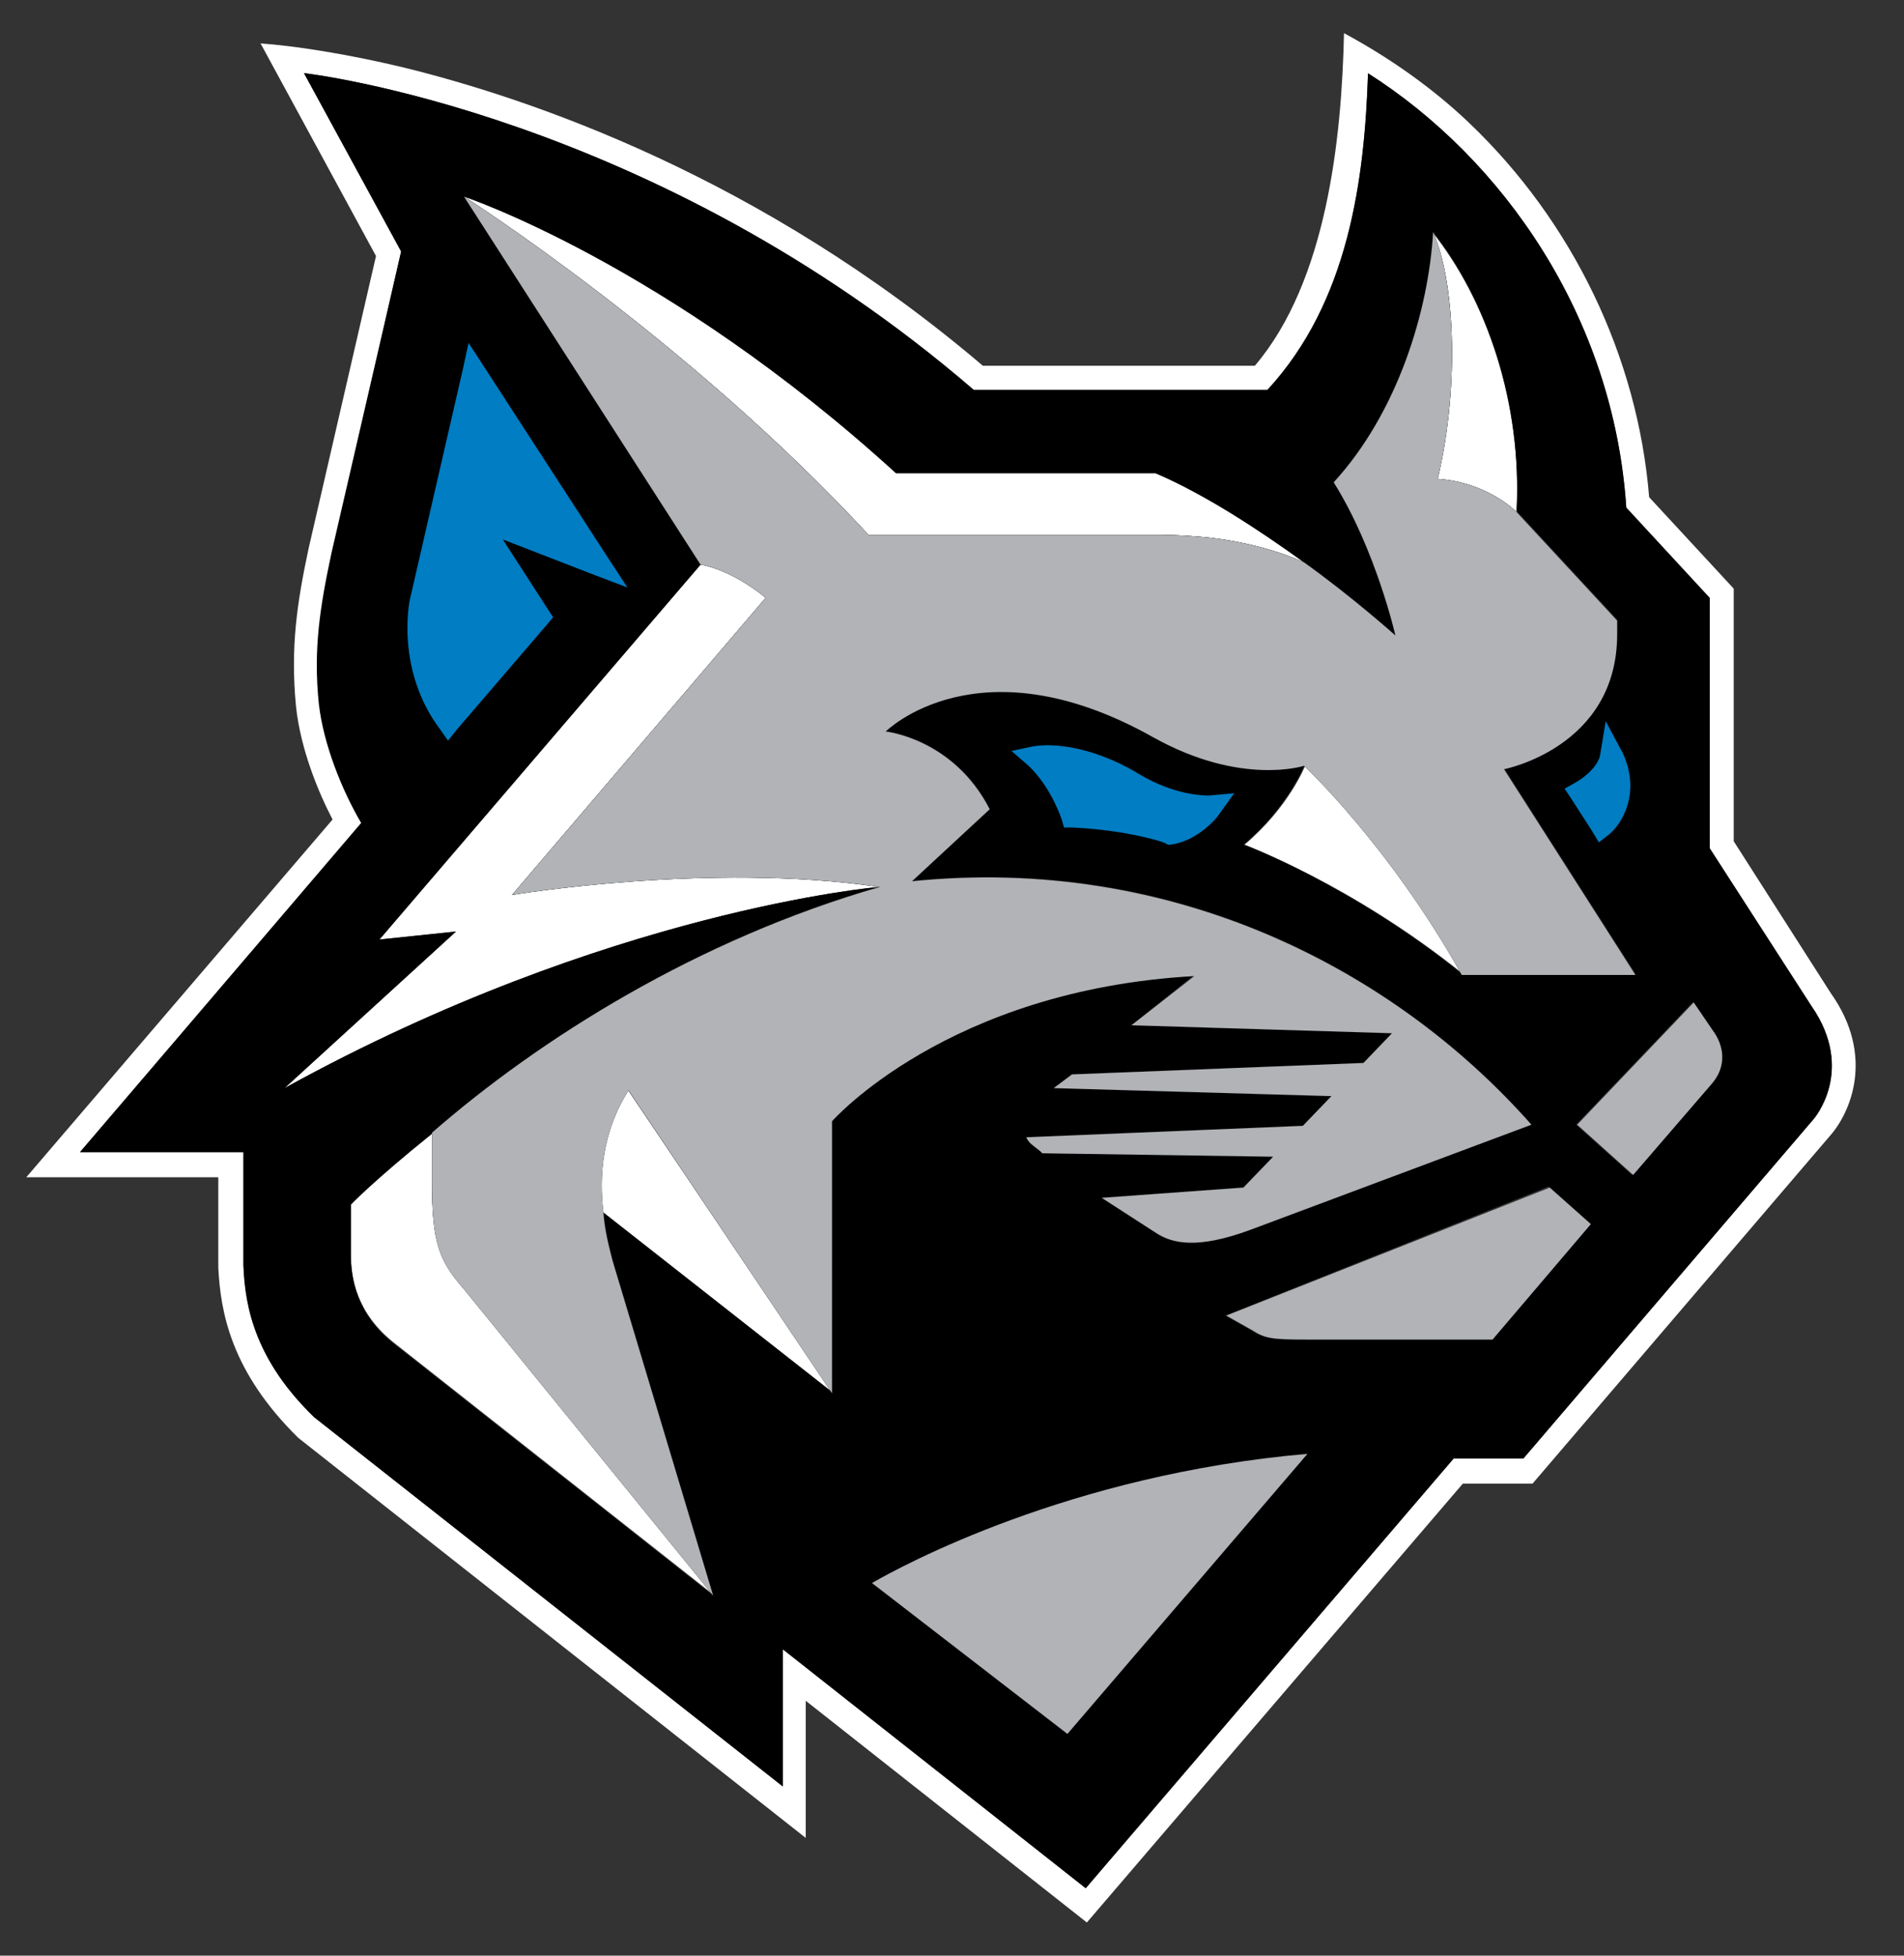
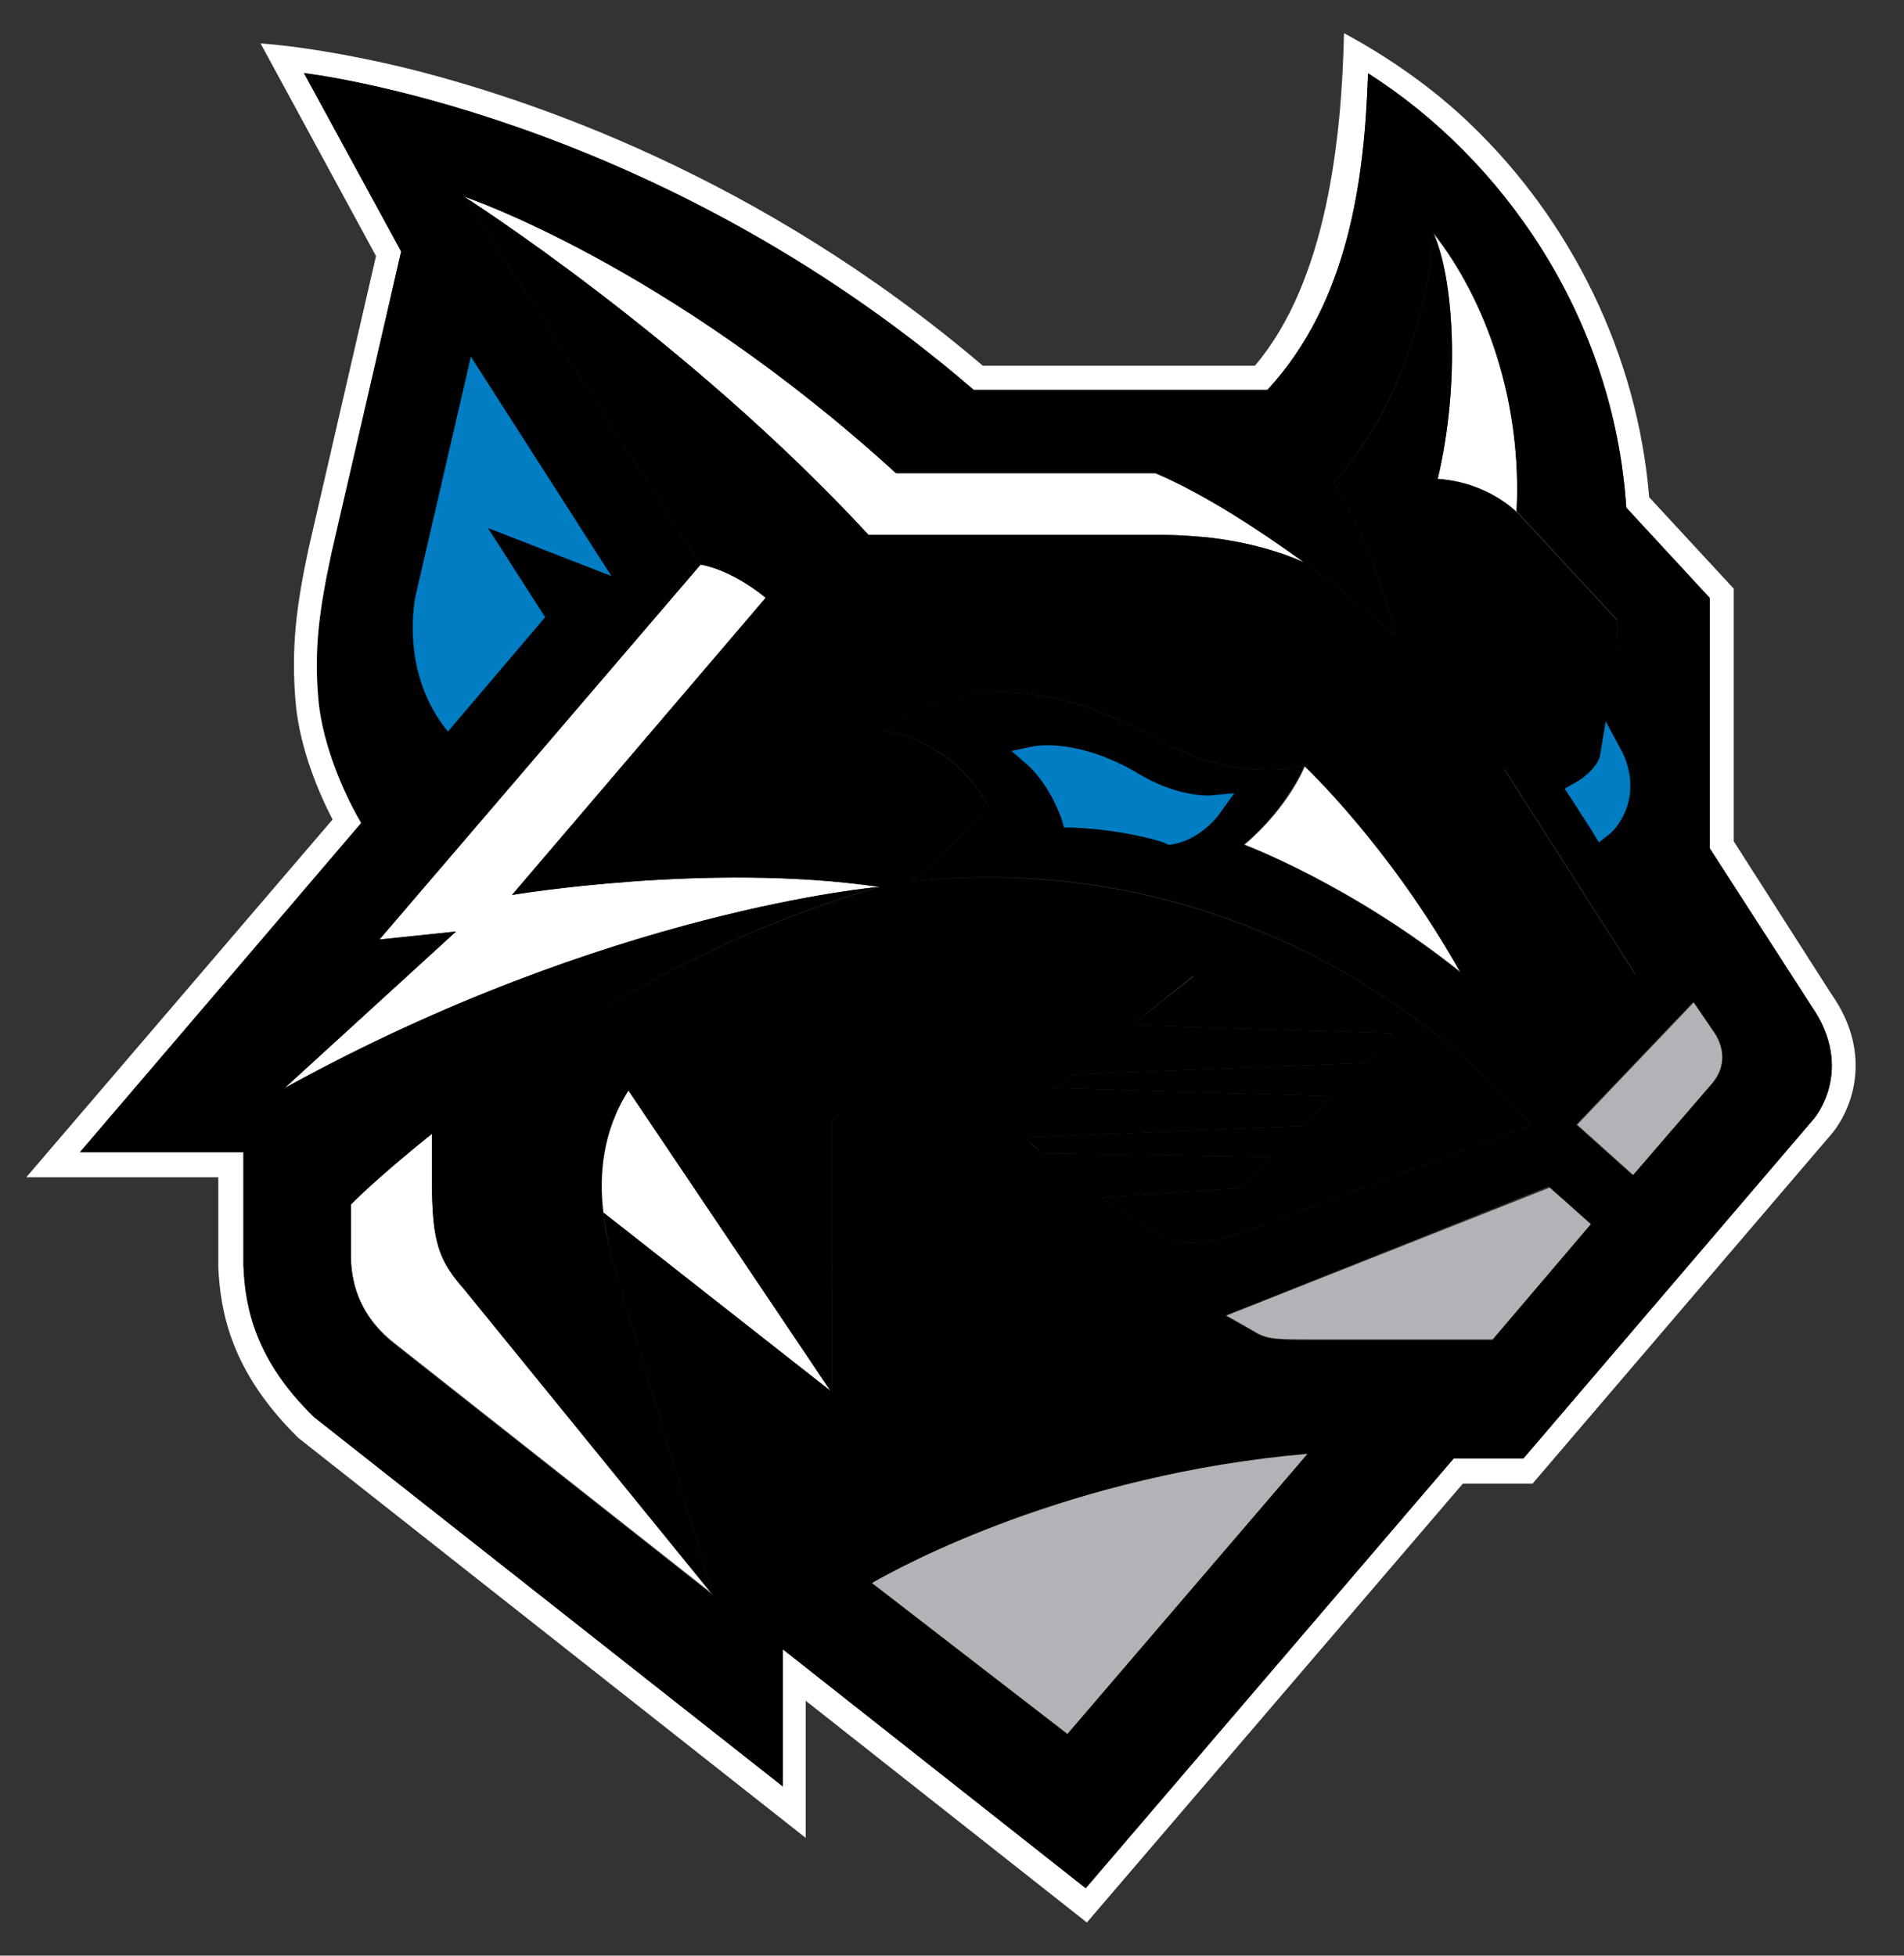
<svg xmlns="http://www.w3.org/2000/svg" version="1.1" id="Layer_1" x="0px" y="0px" viewBox="0 0 166.6 171.1" style="enable-background:new 0 0 166.6 171.1;" xml:space="preserve">
  <rect x="0" y="0" width="166.6" height="171.1" fill="#333333" stroke="none" />
  <style type="text/css">
	.Arched_x0020_Green{fill:url(#SVGID_1_);stroke:#FFFFFF;stroke-width:0.25;stroke-miterlimit:1;}
	.st0{fill:#FFFFFF;}
	.st1{fill:#B1B3B6;}
	.st2{fill:#007DC3;}
</style>
  <linearGradient id="SVGID_1_" gradientUnits="userSpaceOnUse" x1="-4.355" y1="-1666.694" x2="-3.648" y2="-1667.401">
    <stop offset="0" style="stop-color:#20AC4B" />
    <stop offset="0.983" style="stop-color:#19361A" />
  </linearGradient>
  <g>
    <g>
      <path class="st0" d="M160.2,86.9l-8.5-13.3V51.5l-7.4-8c-1-12.3-6.7-24.1-15.7-32.7c-2.4-2.3-6-5.2-11-7.9    c-0.2,9.2-1.5,21.7-7.8,29.1H86C66.5,15.4,46.3,8.6,35.3,5.9c-5-1.2-9.6-1.9-12.5-2.1l10.1,18.6L27,48c-1,4.7-1.6,8.6-1.1,13.8    c0.4,3.8,2,7.6,3.2,9.9L2.3,103h16.8v7.9c0.2,3.9,1.1,9.1,7,14.9l44.4,35v-12l24.6,19.4l32.9-38.4h6.1l26-30.4    C161.9,97.4,164.1,92.4,160.2,86.9z M158.7,97.9l-25.4,29.7h-6.1L95,165.2l-26.5-20.9v12l-41-32.3c-5.1-5-6.1-9.5-6.2-13.3v-9.9H7    l24.7-28.8c-1.7-2.9-3.3-6.9-3.7-10.4c-0.5-4.9,0.1-8.5,1.1-13.2L35.1,22L26.6,6.4c0,0,30.4,3.4,58.6,27.8h25.7    c7.1-7.7,8.5-18.5,8.8-27.7c11.8,7.5,21.5,21.3,22.6,38l7.3,7.9v21.9l8.9,13.8C162.4,93.7,158.7,97.9,158.7,97.9z" />
      <path class="st0" d="M76,46.8h0.6h25.1c1.3,0,2.6,0.1,3.8,0.2c3.7,0.4,6.6,1.3,8.6,2.2c-3.9-2.8-8.6-6-13-7.8H78.4    C58.3,23,40.6,17.2,40.6,17.2l0,0h0h0C40.6,17.2,60.1,29.6,76,46.8z" />
      <path class="st0" d="M44.8,78.3L44.8,78.3l22.2-26l0,0c-3.2-2.6-5.7-2.9-5.7-2.9h0L33.2,82.2l0,0h0l6.7-0.7l-15,13.7    c28.3-15.6,52-17.6,52-17.6h0C62,75.4,44.8,78.3,44.8,78.3z" />
      <path class="st0" d="M37.8,103.5c0,0,0-4.4,0-4.4h0c-5.1,4.1-7.1,6.2-7.1,6.2v4.4c0,2.1,0.5,5.2,3.8,7.8l27.9,22l0,0l-21.8-26.8    C38.5,110.3,37.8,108.7,37.8,103.5z" />
      <path class="st0" d="M54.9,95.3c-2.3,3.7-2.5,7.5-2.2,10.7l20,15.7l0,0v0L54.9,95.3z" />
      <path class="st0" d="M125.8,41.9c4.4,0.3,6.9,2.9,6.9,2.9v0v0c0.5-9.6-2.7-18.6-7.3-24.4l0,0C127.2,24.2,127.8,33.4,125.8,41.9z" />
      <path class="st0" d="M114.2,67L114.2,67c0,0-1.4,3.6-5.3,6.9c0,0,9.4,3.5,19.1,11.3l0,0C121.7,74,114.2,67,114.2,67z" />
      <polygon points="44.8,78.3 67,52.3 67,52.3 44.8,78.3   " />
      <path d="M149.6,74.2V52.3l-7.3-7.9c-1.1-16.7-10.8-30.5-22.6-38c-0.3,9.3-1.7,20-8.8,27.7H85.2C57,9.8,26.6,6.4,26.6,6.4L35.1,22    l-6.1,26.4c-1,4.7-1.6,8.4-1.1,13.2c0.4,3.5,2,7.5,3.7,10.4L7,100.8h14.3v9.9c0.2,3.8,1.1,8.4,6.2,13.3l41,32.3v-12L95,165.2    l32.2-37.6h6.1l25.4-29.7c0,0,3.7-4.3-0.2-9.9L149.6,74.2z M36.8,52.5l4.6-20l10.9,16.9l-10.8-4.2l5.6,8.7l-7.9,9.2    C35.6,58.3,36.8,52.5,36.8,52.5z M72.8,98.1v23.7l0,0l0,0l-20-15.7c0.2,1.6,0.5,3.1,0.8,4.2l8.8,29.3l0,0l0,0l-27.9-22    c-3.3-2.6-3.8-5.7-3.8-7.8v-4.4c0,0,2-2.1,7.1-6.2l0,0c9.3-8.2,23.1-17,39.1-21.6l0,0c0,0-23.7,2-52,17.6l15-13.7l-6.7,0.7h0l0,0    l28.1-32.8h0L40.6,17.2h0h0h0h0c0,0,17.7,5.9,37.8,24.2h22.7c4.4,1.9,9.1,5,13,7.8h0c4.2,3,8,6.4,8,6.4s-1.7-7.5-5.4-13.4    c5.6-6.2,8.3-15,8.7-21.9l0,0l0,0c4.6,5.8,7.8,14.8,7.3,24.4v0l8.8,9.5l0,1.2c0,9.9-9.9,11.8-9.9,11.8l11.5,18h-15.2c0,0,0,0,0,0    l0,0c-9.7-7.8-19.1-11.3-19.1-11.3c3.9-3.3,5.3-6.9,5.3-6.9v0c0,0-5.6,1.8-13.2-2.5c-15.4-8.6-23.4-0.5-23.4-0.5s6,0.6,9.1,6.8    l-6.8,6.3c22.7-2.4,42.1,7.6,54.2,21.3l-24.6,9.2c-4.6,1.7-6.8,1.2-8.2,0.3l-4.8-3.1l12.4-0.9l2.6-2.7l-20.2-0.3l-0.2-0.2    c-0.6-0.4-1-0.7-1.2-1.2l24.2-1l2.5-2.6l-24.3-0.7l1.6-1.2l25.5-1l2.5-2.6L99,89.7l5.5-4.4C82.9,86.5,72.8,98.1,72.8,98.1z     M140,72.1l-1.8-2.8c2.4-1.4,2.7-3.1,2.7-3.1C142.7,69.9,140,72.1,140,72.1z M105.9,70.5c0,0-1.6,2.1-3.6,2.3c0,0-3.6-1.2-8.5-1.4    c0,0-1-3-3.2-5.1c0,0,3.3-0.6,8.2,2c0,0,0.3,0.2,0.5,0.3C103.1,70.7,105.9,70.5,105.9,70.5z M93.4,151.7l-17.1-13.2    c2.6-1.5,17.3-9.5,38.1-11.3L93.4,151.7z M130.5,117.2h-16.3c-3,0-3.6-0.1-4.7-0.8l-2.3-1.3l28.3-11.3l3.6,3.2L130.5,117.2z     M149.7,94.8l-6.9,8l-4.9-4.4l10.2-10.7l1.6,2.5C150.4,91,151.4,92.9,149.7,94.8z" />
      <path d="M107.3,115.1l2.3,1.3c1.1,0.7,1.7,0.8,4.7,0.8h16.3l8.6-10.1l-3.6-3.2L107.3,115.1z" />
      <path class="st1" d="M107.3,115.1l2.3,1.3c1.1,0.7,1.7,0.8,4.7,0.8h16.3l8.6-10.1l-3.6-3.2L107.3,115.1z" />
      <path d="M148.2,87.7L138,98.4l4.9,4.4l6.9-8c1.6-1.9,0.7-3.8,0.1-4.6L148.2,87.7z" />
      <path class="st1" d="M148.2,87.7L138,98.4l4.9,4.4l6.9-8c1.6-1.9,0.7-3.8,0.1-4.6L148.2,87.7z" />
      <polygon points="40.6,17.2 40.6,17.2 40.6,17.2   " />
      <polygon class="st1" points="40.6,17.2 40.6,17.2 40.6,17.2   " />
      <path d="M99,89.7l22.8,0.7l-2.5,2.6l-25.5,1l-1.6,1.2l24.3,0.7l-2.5,2.6l-24.2,1c0.2,0.5,0.6,0.7,1.2,1.2l0.2,0.2l20.2,0.3    l-2.6,2.7l-12.4,0.9l4.8,3.1c1.4,0.9,3.6,1.4,8.2-0.3l24.6-9.2c-12.1-13.7-31.5-23.6-54.2-21.3l6.8-6.3c-3.2-6.2-9.1-6.8-9.1-6.8    s8.1-8.1,23.4,0.5c7.7,4.3,13.2,2.5,13.2,2.5l0,0v0c0,0,7.5,7,13.8,18.3c0,0,0,0,0,0l15.2,0l-11.5-18c0,0,9.9-1.9,9.9-11.8l0-1.2    l-8.8-9.5v0c0,0-2.5-2.6-6.9-2.9c2-8.4,1.4-17.6-0.4-21.6l0,0c-0.4,6.9-3.1,15.8-8.7,21.9c3.7,5.9,5.4,13.4,5.4,13.4    s-3.8-3.4-8-6.4c-2-0.9-4.9-1.8-8.6-2.2c-1.2-0.1-2.4-0.2-3.8-0.2H76.6H76C60.1,29.6,40.6,17.2,40.6,17.2l20.7,32.2    c0,0,2.5,0.3,5.7,2.9l0,0h0l-22.2,26c0,0,17.2-2.9,32.2-0.7l0,0l0,0C61,82.2,47.2,90.9,37.8,99.1l0,0h0c0,0,0,4.4,0,4.4    c0,5.2,0.6,6.8,2.8,9.3l21.8,26.8l0,0l-8.8-29.3c-0.3-1.2-0.7-2.6-0.8-4.2c-0.4-3.2-0.1-7.1,2.2-10.7l17.8,26.5v0l0,0V98.1    c0,0,10.1-11.5,31.7-12.7L99,89.7z" />
-       <path class="st1" d="M99,89.7l22.8,0.7l-2.5,2.6l-25.5,1l-1.6,1.2l24.3,0.7l-2.5,2.6l-24.2,1c0.2,0.5,0.6,0.7,1.2,1.2l0.2,0.2    l20.2,0.3l-2.6,2.7l-12.4,0.9l4.8,3.1c1.4,0.9,3.6,1.4,8.2-0.3l24.6-9.2c-12.1-13.7-31.5-23.6-54.2-21.3l6.8-6.3    c-3.2-6.2-9.1-6.8-9.1-6.8s8.1-8.1,23.4,0.5c7.7,4.3,13.2,2.5,13.2,2.5l0,0v0c0,0,7.5,7,13.8,18.3c0,0,0,0,0,0l15.2,0l-11.5-18    c0,0,9.9-1.9,9.9-11.8l0-1.2l-8.8-9.5v0c0,0-2.5-2.6-6.9-2.9c2-8.4,1.4-17.6-0.4-21.6l0,0c-0.4,6.9-3.1,15.8-8.7,21.9    c3.7,5.9,5.4,13.4,5.4,13.4s-3.8-3.4-8-6.4c-2-0.9-4.9-1.8-8.6-2.2c-1.2-0.1-2.4-0.2-3.8-0.2H76.6H76    C60.1,29.6,40.6,17.2,40.6,17.2l20.7,32.2c0,0,2.5,0.3,5.7,2.9l0,0h0l-22.2,26c0,0,17.2-2.9,32.2-0.7l0,0l0,0    C61,82.2,47.2,90.9,37.8,99.1l0,0h0c0,0,0,4.4,0,4.4c0,5.2,0.6,6.8,2.8,9.3l21.8,26.8l0,0l-8.8-29.3c-0.3-1.2-0.7-2.6-0.8-4.2    c-0.4-3.2-0.1-7.1,2.2-10.7l17.8,26.5v0l0,0V98.1c0,0,10.1-11.5,31.7-12.7L99,89.7z" />
-       <path d="M93.4,151.7l21-24.5c-20.8,1.8-35.5,9.8-38.1,11.3L93.4,151.7z" />
+       <path d="M93.4,151.7l21-24.5L93.4,151.7z" />
      <path class="st1" d="M93.4,151.7l21-24.5c-20.8,1.8-35.5,9.8-38.1,11.3L93.4,151.7z" />
      <g>
        <path class="st2" d="M102.2,73.3c0,0-3.6-1.2-8.3-1.4l-0.3,0l-0.1-0.3c0,0-1-2.9-3.1-4.9L89.6,66l1-0.2c0,0,0.4-0.1,1.1-0.1     c1.3,0,4,0.3,7.5,2.1l0.5,0.3c3.1,1.7,5.5,1.9,6.2,1.9c0.1,0,0.2,0,0.2,0l1.1-0.1l-0.7,0.9c-0.1,0.1-1.7,2.3-4,2.5l-0.1,0     L102.2,73.3z" />
        <path class="st2" d="M91.6,66.2c1.3,0,3.9,0.3,7.2,2.1c0,0,0.3,0.2,0.5,0.3c3.2,1.8,5.7,1.9,6.4,1.9c0.1,0,0.2,0,0.2,0     s-1.6,2.1-3.6,2.3c0,0-3.6-1.2-8.5-1.4c0,0-1-3-3.2-5.1C90.6,66.3,91,66.2,91.6,66.2 M91.6,65.2c-0.7,0-1.1,0.1-1.2,0.1l-1.9,0.4     L90,67c2,1.9,2.9,4.7,2.9,4.7l0.2,0.7l0.7,0c4.7,0.2,8.2,1.3,8.2,1.4l0.2,0.1l0.2,0c2.5-0.3,4.3-2.6,4.3-2.7l1.3-1.8l-2.2,0.2     c0,0-0.1,0-0.1,0c-0.6,0-3-0.1-5.9-1.8c-0.2-0.1-0.5-0.3-0.5-0.3C95.8,65.5,93,65.2,91.6,65.2L91.6,65.2z" />
      </g>
      <g>
        <path class="st2" d="M137.6,69.2l0.5-0.3c2.1-1.2,2.4-2.7,2.4-2.7l0.3-1.5l0.7,1.3c1.9,3.9-1,6.5-1,6.5l-0.4,0.4L137.6,69.2z" />
        <path class="st2" d="M140.9,66.3c1.8,3.6-0.9,5.9-0.9,5.9l-1.8-2.8C140.6,68,140.9,66.3,140.9,66.3 M140.5,63.1l-0.5,3     c0,0.1-0.3,1.3-2.2,2.4l-0.9,0.5l0.6,0.9l1.8,2.8l0.6,1l0.9-0.7c1.1-0.9,2.8-3.6,1.2-7.1L140.5,63.1L140.5,63.1z" />
      </g>
      <g>
        <path class="st2" d="M38.8,63.5c-3.7-5-2.5-10.8-2.5-11.1l4.9-21.2l12.3,19.2l-10.8-4.2l5,7.8L39.2,64L38.8,63.5z" />
-         <path class="st2" d="M41.4,32.5l10.9,16.9l-10.8-4.2l5.6,8.7l-7.9,9.2c-3.6-4.9-2.4-10.7-2.4-10.7L41.4,32.5 M41,30l-0.5,2.3     l-4.6,20c-0.1,0.3-1.3,6.3,2.6,11.5l0.7,1l0.8-1l7.9-9.2l0.5-0.6l-0.4-0.6l-4-6.2l8,3.1l2.9,1.1l-1.7-2.6L42.3,32L41,30L41,30z" />
      </g>
    </g>
  </g>
</svg>